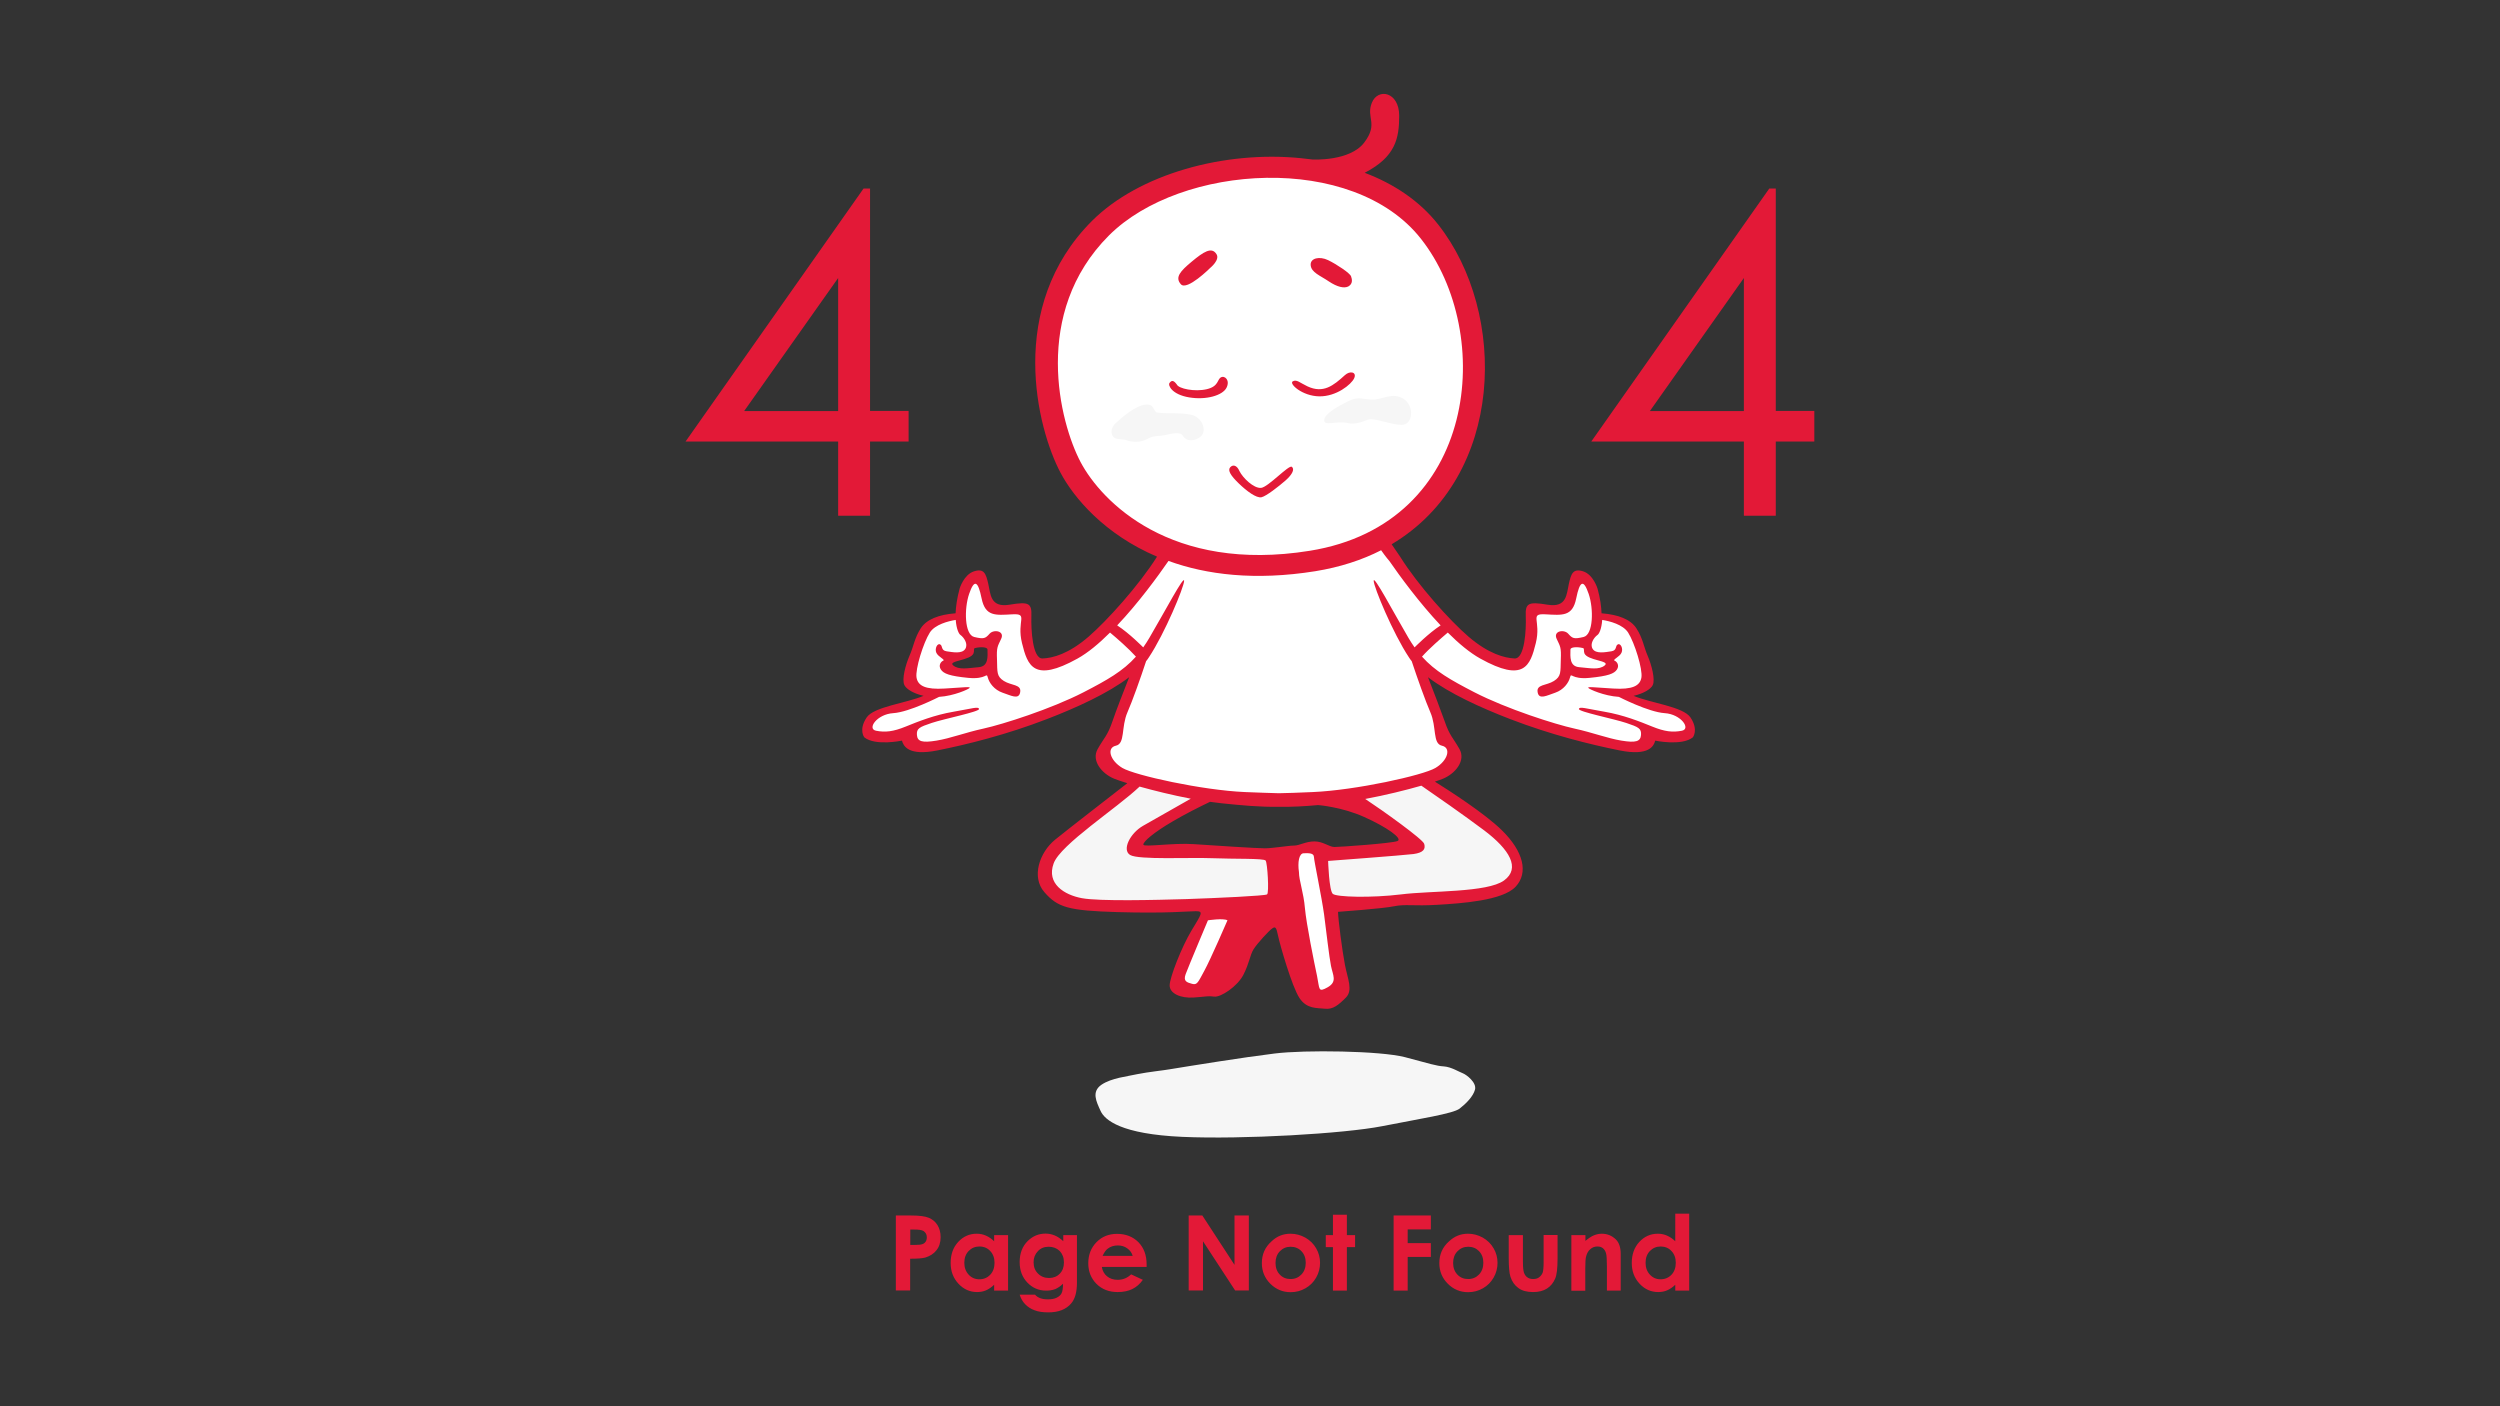
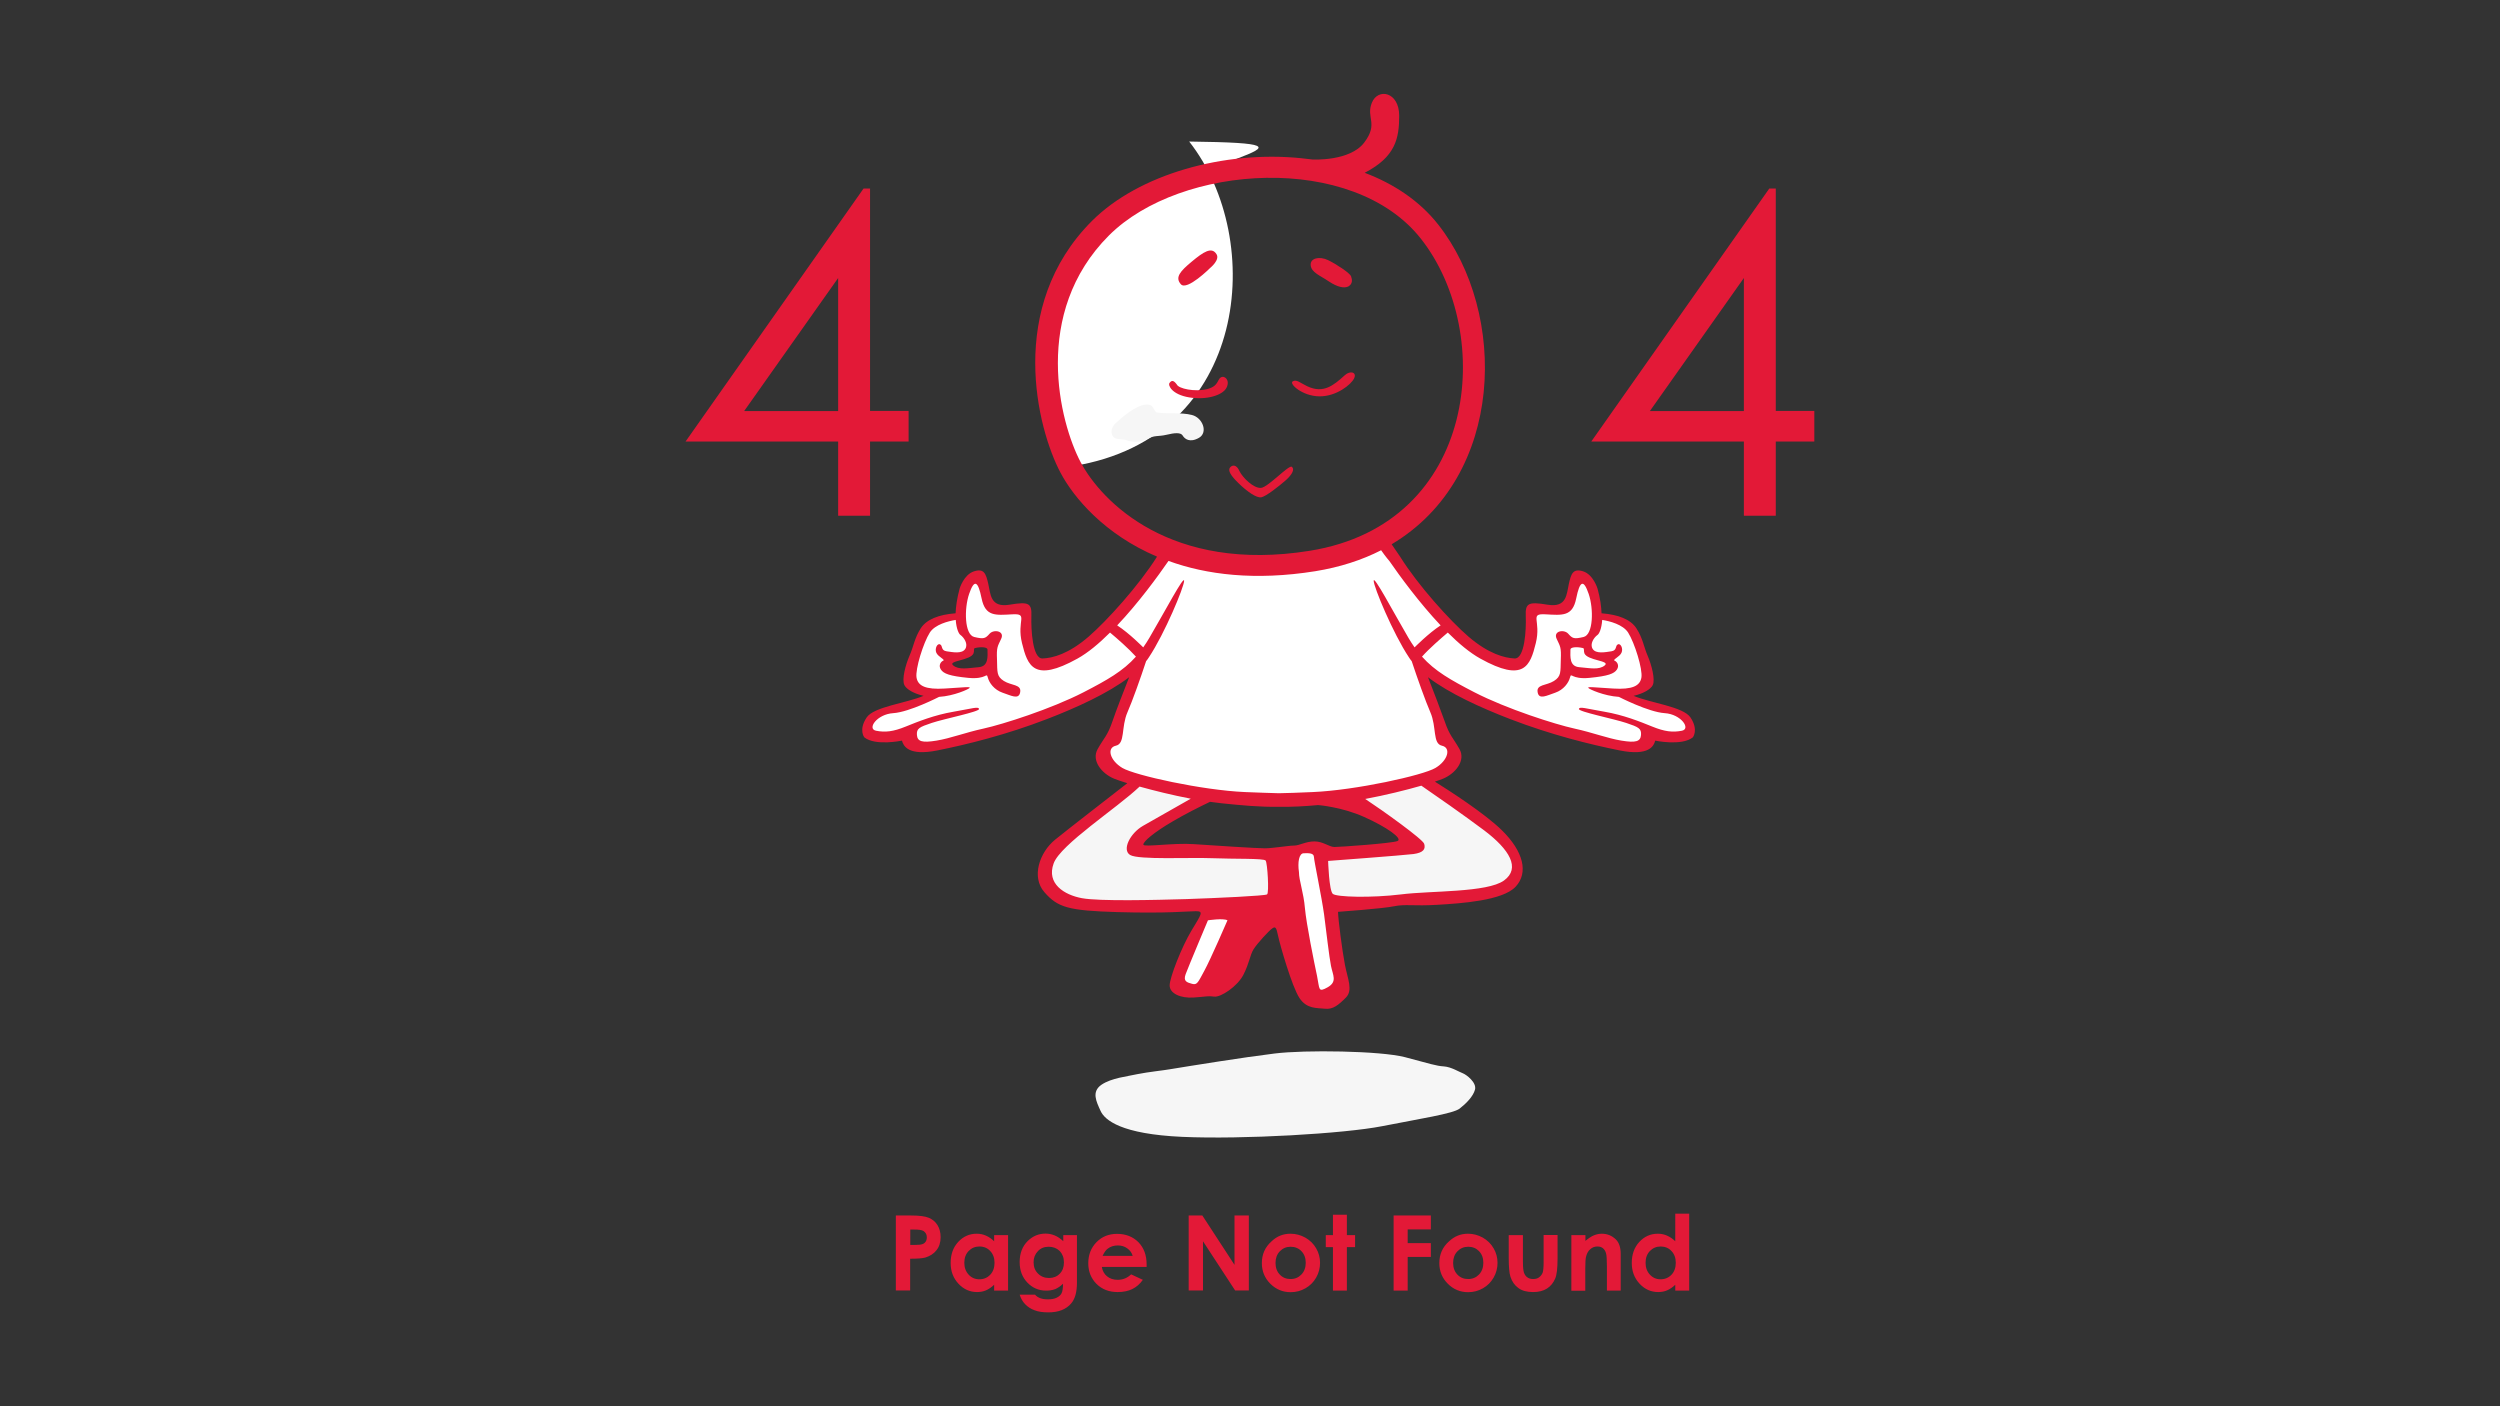
<svg xmlns="http://www.w3.org/2000/svg" version="1.1" id="Layer_1" x="0px" y="0px" viewBox="0 0 1920 1080" style="enable-background:new 0 0 1920 1080;" xml:space="preserve">
  <rect x="0" y="0" width="1920" height="1080" fill="#333333" stroke="none" />
  <style type="text/css">
	.st0{fill-rule:evenodd;clip-rule:evenodd;fill:#FFFFFF;}
	.st1{fill-rule:evenodd;clip-rule:evenodd;fill:#E31937;}
	.st2{fill-rule:evenodd;clip-rule:evenodd;fill:#F6F6F6;}
	.st3{fill:#E31937;}
</style>
-   <path class="st0" d="M847,176.8c-62,62-39.4,149.6-22.6,181.1c16.7,31.5,72,88.7,183.1,70.9c134.8-21.7,148.1-173.9,88.9-249.2  C1042,110.4,904.3,119.5,847,176.8" />
+   <path class="st0" d="M847,176.8c-62,62-39.4,149.6-22.6,181.1c134.8-21.7,148.1-173.9,88.9-249.2  C1042,110.4,904.3,119.5,847,176.8" />
  <path class="st1" d="M934.2,195.1c-3.7-5.8-10-1.6-18.9,5.8c-8.9,7.4-13.1,12.1-8.4,17.4c4.7,5.3,22.6-12.6,22.6-12.6  S937.2,199.5,934.2,195.1" />
  <path class="st1" d="M1035.5,220c-3.2,1.6-8.4,0.5-15-3.9c-6.6-4.5-13.4-6.8-13.9-12.4c-0.5-5.5,6.8-7.1,13.4-3.9  c6.6,3.2,16.8,10,17.6,12.4C1038.4,214.4,1039.2,217.9,1035.5,220" />
  <path class="st1" d="M903.8,295.3c-2.8-3.8-4.2-3-5.6-1.2c-1.4,1.8,1.8,8.9,15.1,11.1c13.3,2.2,25.6-1.6,28.6-7.3  c3-5.8-1.2-9.7-4.2-8.1c-3,1.6-1.6,6.9-10.9,9.1C917.5,301.1,905.2,298.5,903.8,295.3" />
  <path class="st1" d="M1004.1,296.7c-5.6-2.6-8.3-5.6-11.3-3.8c-3,1.8,7.3,11.3,20.4,11.5c13.1,0.2,24.6-9.1,26.8-13.9  c2.2-4.8-3.2-6-7.1-2.4C1024,296.2,1016.3,302.4,1004.1,296.7" />
  <path class="st2" d="M888.3,316.8c-3-1.9-1.7-6.8-9-6c-7.3,0.9-17.3,9.4-22.4,14.1c-5.1,4.7-3.8,11.5,1.3,12.2  c5.1,0.6,4.7,0.2,7.9,1.3c3.2,1.1,9.8,1.7,15.1-1.3c5.3-3,8.5-1.7,14.7-3.2c6.2-1.5,10.9-1.9,12.4,0.6c1.5,2.6,5.5,5.8,12.6,1.7  c7-4.1,2.8-15.4-5.5-17.5C907.1,316.6,897.5,318,888.3,316.8" />
-   <path class="st2" d="M1017.1,321.9c1.1-4.7,10.7-10,18.6-13.9c7.9-3.8,10.5-1.3,18.1-1.1c7.7,0.2,15.6-6,24.1-0.6  c8.5,5.3,7.5,20.3-1.7,20c-9.2-0.2-21.1-6-26.2-3.8c-3.4,1.4-9.7,3.8-14.9,2.4C1026.9,322.8,1015.7,328.1,1017.1,321.9" />
  <path class="st1" d="M951.9,361.8c-2.1-4.9-5.3-5.1-7.2-2.8c-1.9,2.3,0.4,6.2,6.6,12.2c6.2,6,13.6,11.5,17.5,10.7  c3.8-0.9,13.2-8.3,18.6-13c5.3-4.7,7-8.7,4.7-10.4c-2.3-1.7-18.1,15.6-23.6,16.2C962.8,375.2,954.4,366.9,951.9,361.8" />
  <path class="st0" d="M746.6,492.9h16c0,0,5.3,23.9-11.8,23.2c-17.1-0.7-19.4,0.1-22.8-4.3c-3.4-4.4,1.6-7.7,9.6-7.5  C745.7,504.4,746.6,492.9,746.6,492.9 M909.9,424l-12.5-4.4c0,0-31.2,52.1-62.6,74.1c-31.4,22.1-42,23.5-45.6-4.3  c-3.6-27.8,0.7-22.8-18.5-22.8c-19.2,0-11.4-29.2-23.5-23.5c-12.1,5.7-10.7,29.9-10.7,29.9s-18.5,0.7-25.7,10  c-7.1,9.3-8.6,21.4-11.4,29.2c-2.8,7.8-2.8,18.5,15,19.2c0,0-5,5.7-22.1,10.7c-17.1,5-30.6,7.8-24.9,22.8c0,0,19.2,3.6,29.2-2.1  c0,0-0.7,15,16.4,12.1c17.1-2.8,54.2-10,102.6-32.1c48.5-22.1,59.9-34.9,59.9-34.9s-19.2,57-25.7,66.3c-6.4,9.3-0.7,19.2,15.7,22.8  c16.4,3.6,67,19.2,121.1,19.2c54.2,0,132.5-17.8,129-34.9c-3.6-17.1-14.3-42.8-22.1-62c-7.8-19.2-20-34.9-20-34.9  s9.2,16.8,24.3,29.5c11.8,10,28.4,20.4,43.4,26.1c10.4,3.9,121.7,45.7,123.3,28.5c0.7-7.8,22.8-2.1,29.2-3.6  c6.4-1.4,4.6-10.3-6.8-17.5c-5.1-3.2-11.2-3.4-20.4-6.1c-11.4-3.3-26.2-9-34.1-11c0,0,16.5,2.9,26.1-1.8c8.3-4.1,3.4-20.8,0.3-33.9  c-1.8-7.3-8-14-14.5-17.3c-7-3.5-14.3-3.5-16.8-4.1c-5-1.1-2.1-12.1-5.7-21.4c-3.6-9.3-9.6-13.2-13.2-1.1  c-3.6,12.1,2.5,11.4-8.9,17.1c-11.4,5.7-24.2-6.8-23.5,6.8c0.7,13.5-3.9,34.2-16,36.3c-12.1,2.1-32.8-18.9-46.3-30.3  c-13.5-11.4-35.2-42.2-55.9-68.8C1057.9,412.1,976.6,449.6,909.9,424z" />
  <path class="st2" d="M873.3,599c0,0-50.6,41.9-61,50.5c-10.3,8.6-15.3,30.6,3.9,41.3c19.2,10.7,120.8,3.2,151.8,3.9  c31,0.7,120.8-3.6,142.5-5.7c21.7-2.1,53.4-1.8,54.5-21.7c1.1-20-42.8-45.6-51.3-52.7c-8.6-7.1-21.5-15.2-21.5-15.2l-50.2,12.2  c0,0,38.6,29.7,41.5,34.4c2.8,4.6-5.7,6.8-38.1,7.5c-32.4,0.7-60.9,4.3-111.2,1.1c-50.2-3.2-62,2.1-61.6-5  c0.4-7.1,13.2-15.7,24.9-21.4c11.8-5.7,27.9-17.5,27.9-17.5L873.3,599z" />
  <path class="st2" d="M898.4,821.2c17.1-2.8,57.4-9.3,80.5-12.1c23.2-2.9,81.2-2.1,100.1,2.8c18.9,5,24.2,6.8,29.9,7.1  c5.7,0.4,11.8,4.3,14.6,5.3c2.8,1.1,10.7,7.1,9.3,12.5c-1.4,5.3-6.8,10.7-11.8,14.6c-5,3.9-30.6,7.8-59.5,13.5  c-28.9,5.7-106.9,10.3-153.6,8.2c-46.7-2.1-59.5-12.8-62.7-20c-3.2-7.1-7.1-14.6,0.7-20c7.8-5.3,20-6.4,27.8-8.2  C881.6,823.3,894.8,821.9,898.4,821.2" />
  <path class="st1" d="M851.7,180.8c-59.6,59.6-37.8,143.8-21.8,174.1c16.1,30.3,69.2,85.3,176,68.1  c129.6-20.8,142.4-167.2,85.4-239.6C1039.1,117,906.8,125.8,851.7,180.8 M758.4,498.8c0.1,5.6,0.8,13-6.8,13.6  c-8.2,0.7-15.2,2.3-19.6-1.4c-4.4-3.7,13.5-3.6,15.7-9.3c0.7-1.9-0.2-3.7,1.1-4C753.9,496.5,758.3,497.1,758.4,498.8z M872.4,504.3  c-9.9,11.1-22.1,18-40.3,27.4c-24.9,12.8-62,24.6-76.6,27.8c-14.6,3.2-25.3,7.5-36.3,9.3c-11,1.8-14.6,0.7-15-4.3  c-0.4-5,1.8-6.1,11.4-9.3c9.6-3.2,36.7-8.6,36.3-10.7c-0.4-2.1-5-0.4-19.6,2.1c-14.6,2.5-27.1,7.5-36.7,11.4  c-9.6,3.9-15.7,4.6-22.8,3.2c-7.1-1.4,0.6-12.7,13.2-13.5c12.5-0.8,35.2-12.5,35.2-12.5l0,0c11.4-0.7,22.8-5.9,23.5-6.9  c0.7-1.1-4.6-0.4-19.2,0.5c-14.6,0.9-20.5-2-21.6-8.4c-1.1-6.4,5.2-26.7,10.2-34.6c4-6.2,14.2-8.8,19.9-9.7  c0.5,6.8,2.3,10.7,3.7,11.6c2.5,1.8,6.1,6.8,3.6,10.7c-2.5,3.9-9.6,2.5-14.3,1.8c-4.6-0.7-2.8-4.3-5-5.3c-2.1-1.1-4.3,3.2-2.9,6.4  c1.4,3.2,7.1,5.3,5.3,6.1c-1.8,0.7-3.9,3.6-1.8,6.8c2.1,3.2,6.8,5,21,6.4c14.3,1.4,13.9-4.6,15-0.4c1.1,4.3,5,9.6,11.4,11.8  c6.4,2.1,12.5,5.7,13.5-0.4c1.1-6.1-6.8-5-12.5-8.6c-5.7-3.6-5-6.8-5.3-16.4c-0.4-9.6,0.4-10,3.2-16c2.9-6.1-5.7-7.5-8.9-3.9  c-3.2,3.6-4.3,4.3-11.8,2.5c-7.5-1.8-7.8-21.7-3.9-33.1c3.9-11.4,6.8-10.3,9.6,3.6c2.9,13.9,10.7,12.8,23.5,12.1  c12.8-0.7,3.2,4.6,7.5,22.1c4.3,17.5,9.1,30.5,42.6,11.9c8.1-4.5,16.6-11.6,25-20C857.9,490.3,866.8,498.1,872.4,504.3z   M1206.1,498.8c-0.1,5.6-0.8,13,6.8,13.6c8.2,0.7,15.2,2.3,19.6-1.4c4.4-3.7-13.5-3.6-15.7-9.3c-0.7-1.9,0.2-3.7-1.1-4  C1210.6,496.5,1206.1,497.1,1206.1,498.8z M1092.1,504.3c9.9,11.1,22.1,18,40.3,27.4c24.9,12.8,62,24.6,76.6,27.8  c14.6,3.2,25.3,7.5,36.3,9.3c11,1.8,14.6,0.7,15-4.3c0.4-5-1.8-6.1-11.4-9.3c-9.6-3.2-36.7-8.6-36.3-10.7c0.4-2.1,5-0.4,19.6,2.1  c14.6,2.5,27.1,7.5,36.7,11.4c9.6,3.9,15.7,4.6,22.8,3.2c7.1-1.4-0.6-12.7-13.2-13.5c-12.5-0.8-35.2-12.5-35.2-12.5l0,0  c-11.4-0.7-22.8-5.9-23.5-6.9c-0.7-1.1,4.6-0.4,19.2,0.5c14.6,0.9,20.5-2,21.6-8.4c1.1-6.4-5.2-26.7-10.2-34.6  c-4-6.2-14.2-8.8-19.9-9.7c-0.5,6.8-2.3,10.7-3.7,11.6c-2.5,1.8-6.1,6.8-3.6,10.7c2.5,3.9,9.6,2.5,14.3,1.8c4.6-0.7,2.8-4.3,5-5.3  c2.1-1.1,4.3,3.2,2.8,6.4c-1.4,3.2-7.1,5.3-5.3,6.1c1.8,0.7,3.9,3.6,1.8,6.8c-2.1,3.2-6.8,5-21,6.4c-14.3,1.4-13.9-4.6-15-0.4  c-1.1,4.3-5,9.6-11.4,11.8c-6.4,2.1-12.5,5.7-13.5-0.4c-1.1-6.1,6.8-5,12.5-8.6c5.7-3.6,5-6.8,5.3-16.4c0.4-9.6-0.4-10-3.2-16  c-2.8-6.1,5.7-7.5,8.9-3.9c3.2,3.6,4.3,4.3,11.8,2.5c7.5-1.8,7.8-21.7,3.9-33.1c-3.9-11.4-6.8-10.3-9.6,3.6  c-2.8,13.9-10.7,12.8-23.5,12.1c-12.8-0.7-3.2,4.6-7.5,22.1c-4.3,17.5-9.1,30.5-42.6,11.9c-8.1-4.5-16.6-11.6-25-20  C1106.6,490.3,1097.6,498.1,1092.1,504.3z M982.2,609.2c-6.3-0.2-14.8-0.4-26.1-0.9c-32.8-1.4-84.4-12.8-94.1-18.5  c-9.6-5.7-12.3-15.5-5-17.1c7.3-1.6,3.9-14.2,8.9-25.7c3.7-8.4,10-26.1,14.3-39.2c0.8-1,1.5-1.9,2.1-2.9  c12.3-18.5,27.1-54.2,27.1-58.8c0-4.6-14.6,23.2-26.7,43.8c-1.5,2.6-3.1,5-4.7,7.3c0,0-10.6-10.8-20-16.9  c16.4-17.3,31.4-37.9,39.4-49.5c29.2,10.6,66.4,15.3,112.7,7.9c19.1-3.1,35.9-8.6,50.6-16.1c3.7,5.3,6.3,8.2,6.3,8.2  c8,11.6,23,32.1,39.4,49.5c-9.4,6.1-20,16.9-20,16.9c-1.6-2.3-3.2-4.7-4.7-7.3c-12.1-20.7-26.7-48.5-26.7-43.8  c0,4.6,14.8,40.3,27.1,58.8c0.6,1,1.3,1.9,2.1,2.9c4.3,13,10.6,30.7,14.3,39.2c5,11.4,1.6,24.1,8.9,25.7c7.3,1.6,4.6,11.4-5,17.1  c-9.6,5.7-61.3,17.1-94.1,18.5C997,608.8,988.5,609.1,982.2,609.2z M1048.5,613.6c15.6-2.9,31.3-6.8,43.1-10.2  c9.5,6.5,32.9,22.8,48.2,34.3c19.5,14.7,28.2,29.1,15.3,38.5c-12.9,9.4-56.3,7.8-79.1,10.7c-22.8,2.8-49.5,2.1-52.4-0.4  c-2.9-2.5-3.6-25.3-3.6-25.3s57.7-4.3,65.6-5.3c7.8-1.1,9.3-3.9,8.2-7.8C1092.9,644.6,1061.7,622.3,1048.5,613.6z M929.3,615.8  c3,0.4,5.9,0.8,8.7,1.1c14.8,1.5,29.4,3,44.3,2.7c10.2,0.2,20-0.4,30-1.3c0.1,0,17.8,1.3,35.3,9.1c17.5,7.8,29.9,16.7,25.7,18.5  c-4.3,1.8-44.5,4.6-48.5,4.6c-3.9,0-8.6-4.3-15.3-4.3c-6.8,0-11.4,3.2-15.7,3.2c-4.3,0-16.4,2.1-22.4,2.1c-6.1,0-38.5-2.1-54.5-3.2  c-16-1.1-38.5,2.5-38.8,0.4c-0.4-2.1,7.8-9.3,22.4-17.8C909.6,625.5,921.7,619.4,929.3,615.8z M875.2,604.1  c11.1,3.1,25.2,6.6,39.3,9.3c-10,5.7-29.4,16.7-36.6,20.8c-10,5.7-16.4,18.5-10,22.4c6.4,3.9,46,1.8,63.1,2.5  c17.1,0.7,39.5,0,41,1.8c1.4,1.8,2.8,24.9,1.1,26c-1.8,1.1-38.1,2.8-62,3.6c-23.9,0.7-66.6,1.8-80.2-0.7  c-13.5-2.5-27.4-11.1-21.7-26.7C814.4,648.6,857.9,620.6,875.2,604.1z M838.7,169.6c-66.2,66.2-42.1,159.8-24.2,193.5  c10.2,19.2,33.8,47.3,74.1,64.4c-13.8,22-38.5,49.3-52.6,61.5c-15.3,13.2-27.4,16.4-35.3,16.7c-7.8,0.4-8.9-22.4-8.6-32.4  c0.4-10-1.8-11.4-16.7-8.9c-15,2.5-14.6-8.2-16.4-16c-1.8-7.8-3.2-12.1-11-9.6c-7.8,2.5-11,13.2-11,13.2c-2,7.5-2.9,13.8-3.1,19  c-12.8,1-22.3,4.6-26.8,11.6c-4.8,7.5-5.5,14.1-8.6,21c-3,6.9-6.1,18.3-3.9,22.6c1.5,3.1,7.2,6.5,14.7,8.2  c-13,5.6-38.1,8.3-43.7,16.6c-6.4,9.6-1.8,15.3-1.8,15.3c8.6,6.8,28.9,2.5,28.9,2.5c1.1,3.9,4.6,12.1,27.4,7.5  c22.8-4.6,52.8-12,84.1-24.1c22.6-8.7,46.7-19.7,63-32.1c-3.8,9.7-10.2,26-12.8,33.8c-3.9,11.4-6.4,12.5-11.4,21.4  c-5,8.9,3.2,18.9,12.8,22.8c2,0.8,5.5,2,10,3.4c-11.8,9.2-45.8,35.5-55.5,43.4c-11.8,9.6-18.5,28.5-8.2,40.3  c10.3,11.8,18.5,14.2,56.3,15.3c37.8,1.1,54.2-0.7,60.2-0.7c6.1,0,3.9,2.5-3.6,15c-7.5,12.5-16.7,36-16.7,42c0,6.1,8.2,10,18.5,9.3  c10.3-0.7,10.7-1.4,15.7-0.7c5,0.7,17.8-7.8,22.4-16.7c4.6-8.9,5-15,7.8-19.6c2.9-4.6,11.8-14.3,14.3-16c2.5-1.8,3.2-1.1,4.6,5.7  c1.4,6.8,10.7,39.2,16.4,47.7c5.7,8.6,13.5,7.5,19.6,8.2c6.1,0.7,10.3-2.8,16-8.5c5.7-5.7,1.4-14.3-0.7-25.3  c-2.1-11-5.1-34.1-5.3-40.6c0,0,34.6-2.5,43.1-4.3c8.6-1.8,14.6,0,33.1-1.1c18.5-1.1,50.2-3.2,60.2-13.9c10-10.7,6.1-27.1-10.7-43.5  c-13.2-12.9-40.4-30.4-51.3-37.2c2.6-0.9,4.7-1.6,6.1-2.2c9.6-3.9,17.8-13.9,12.8-22.8c-5-8.9-7.5-10-11.4-21.4  c-2.7-7.7-9-24.1-12.8-33.8c16.3,12.4,40.4,23.4,63,32.1c31.4,12.1,61.3,19.5,84.1,24.1c22.8,4.6,26.4-3.5,27.4-7.5  c0,0,20.3,4.3,28.9-2.5c0,0,4.6-5.7-1.8-15.3c-5.6-8.3-30.7-11.1-43.7-16.6c7.5-1.7,13.2-5.1,14.7-8.2c2.1-4.3-0.9-15.7-3.9-22.6  c-3-6.9-3.7-13.5-8.6-21c-4.5-7-14-10.6-26.8-11.6c-0.2-5.2-1-11.5-3.1-19c0,0-3.2-10.7-11-13.2c-7.8-2.5-9.3,1.8-11,9.6  c-1.8,7.8-1.4,18.5-16.4,16c-15-2.5-17.1-1.1-16.7,8.9c0.4,10-0.7,32.8-8.6,32.4c-7.8-0.4-20-3.6-35.3-16.7  c-14.1-12.1-38.8-39.4-52.6-61.5c-1.5-2.3-4.1-6.1-6.5-9.5c87.5-52.1,89.1-177.8,35.8-245.5c-14.3-18.2-34-31.3-56.5-39.8  c23.6-12.2,26.5-26.3,26.5-43.8c0-18.4-16.3-21.6-21-10c-4.7,11.6,5.3,15.8-5.8,30.5c-11,14.7-39.8,13.1-39.8,13.1l0,0  c-2.8-0.4-5.7-0.7-8.6-1C940.2,115.5,874.7,133.7,838.7,169.6z" />
  <path class="st0" d="M942.7,706.8c-3.2-1.8-15,0-15,0s-15,35.6-17.1,41.3c-2.1,5.7,1.1,6.4,5,7.5c3.9,1.1,4.6-1.4,9.3-10  C929.6,737.1,942.7,706.8,942.7,706.8" />
  <path class="st0" d="M997.6,669.8c0,6.4,3.6,15.7,4.6,27.8c1.1,12.1,7.1,41.7,9.3,52c2.1,10.3,0.7,12.8,8.2,8.6  c7.5-4.3,3.9-9.3,2.5-16.4c-1.4-7.1-3.6-26.4-5.3-39.5c-1.8-13.2-7.7-41.1-7.8-44.2c-0.1-3.1-4.2-2.9-7.8-2.8  C997.6,655.3,996.5,662.3,997.6,669.8" />
  <path class="st3" d="M643.7,315.6V213.5l-72.2,102.2H643.7z M663.2,144.8h5v170.8h29.6v23.5h-29.6v57h-24.5v-57H526.5L663.2,144.8z" />
  <path class="st3" d="M1339.3,315.6V213.5l-72.2,102.2H1339.3z M1358.8,144.8h5v170.8h29.6v23.5h-29.6v57h-24.5v-57h-117.2  L1358.8,144.8z" />
  <path class="st3" d="M1275.4,957.3c-3.3,0-6.1,1.2-8.3,3.5c-2.2,2.3-3.3,5.3-3.3,9c0,3.7,1.1,6.7,3.3,9.1c2.2,2.4,5,3.6,8.2,3.6  c3.4,0,6.2-1.2,8.4-3.5c2.2-2.3,3.3-5.4,3.3-9.2c0-3.7-1.1-6.7-3.3-9C1281.6,958.5,1278.7,957.3,1275.4,957.3 M1286.6,932.1h10.7  v59.1h-10.7v-4.5c-2.1,2-4.2,3.4-6.3,4.3c-2.1,0.9-4.4,1.3-6.8,1.3c-5.5,0-10.3-2.1-14.3-6.4c-4-4.3-6-9.6-6-15.9  c0-6.6,1.9-12,5.8-16.2c3.9-4.2,8.6-6.3,14.2-6.3c2.6,0,5,0.5,7.2,1.5c2.2,1,4.3,2.4,6.2,4.3V932.1z M1206.9,948.6h10.7v4.4  c2.4-2,4.6-3.5,6.6-4.3c2-0.8,4-1.2,6-1.2c4.2,0,7.8,1.5,10.8,4.4c2.5,2.5,3.7,6.2,3.7,11.1v28.2h-10.6v-18.7  c0-5.1-0.2-8.5-0.7-10.1c-0.5-1.7-1.3-2.9-2.4-3.8c-1.1-0.9-2.5-1.3-4.2-1.3c-2.2,0-4,0.7-5.6,2.2c-1.6,1.4-2.6,3.4-3.2,6  c-0.3,1.3-0.5,4.2-0.5,8.7v17.1h-10.7V948.6z M1158.8,948.6h10.8v20.5c0,4,0.3,6.8,0.8,8.3c0.6,1.6,1.4,2.8,2.6,3.6  c1.2,0.9,2.7,1.3,4.5,1.3c1.8,0,3.3-0.4,4.5-1.3c1.2-0.9,2.2-2.1,2.8-3.7c0.4-1.2,0.7-3.8,0.7-7.9v-20.9h10.7v18.1  c0,7.4-0.6,12.5-1.8,15.3c-1.4,3.3-3.5,5.9-6.3,7.7c-2.8,1.8-6.4,2.7-10.7,2.7c-4.7,0-8.5-1-11.3-3.1c-2.9-2.1-4.9-5-6.1-8.7  c-0.8-2.6-1.3-7.3-1.3-14.1V948.6z M1127.6,957.5c-3.3,0-6.1,1.2-8.3,3.5c-2.2,2.3-3.3,5.3-3.3,8.9c0,3.7,1.1,6.7,3.3,9  c2.2,2.3,4.9,3.4,8.3,3.4c3.3,0,6.1-1.2,8.3-3.5c2.2-2.3,3.3-5.3,3.3-9c0-3.7-1.1-6.6-3.3-8.9C1133.8,958.7,1131,957.5,1127.6,957.5  z M1127.4,947.5c4,0,7.8,1,11.4,3c3.5,2,6.3,4.7,8.3,8.2c2,3.4,3,7.2,3,11.2c0,4-1,7.8-3,11.3c-2,3.5-4.7,6.2-8.2,8.2  c-3.5,2-7.2,3-11.4,3c-6.1,0-11.3-2.2-15.6-6.5c-4.3-4.3-6.5-9.6-6.5-15.8c0-6.7,2.4-12.2,7.3-16.6  C1117,949.4,1121.9,947.5,1127.4,947.5z M1070.3,933.5h28.6v10.7h-17.8v10.5h17.8v10.6h-17.8v25.9h-10.8V933.5z M1023.7,932.9h10.7  v15.7h6.3v9.2h-6.3v33.4h-10.7v-33.4h-5.5v-9.2h5.5V932.9z M991.2,957.5c-3.3,0-6.1,1.2-8.3,3.5c-2.2,2.3-3.3,5.3-3.3,8.9  c0,3.7,1.1,6.7,3.3,9c2.2,2.3,4.9,3.4,8.3,3.4c3.3,0,6.1-1.2,8.3-3.5c2.2-2.3,3.3-5.3,3.3-9c0-3.7-1.1-6.6-3.3-8.9  C997.4,958.7,994.6,957.5,991.2,957.5z M991.1,947.5c4,0,7.8,1,11.4,3c3.5,2,6.3,4.7,8.3,8.2c2,3.4,3,7.2,3,11.2c0,4-1,7.8-3,11.3  c-2,3.5-4.7,6.2-8.2,8.2c-3.5,2-7.2,3-11.4,3c-6.1,0-11.3-2.2-15.6-6.5c-4.3-4.3-6.5-9.6-6.5-15.8c0-6.7,2.4-12.2,7.3-16.6  C980.6,949.4,985.5,947.5,991.1,947.5z M912.9,933.5h10.5l24.7,37.9v-37.9h11v57.6h-10.5l-24.7-37.8v37.8h-11V933.5z M869.9,964.5  c-0.7-2.4-2.1-4.3-4.2-5.8c-2.1-1.5-4.5-2.2-7.2-2.2c-3,0-5.6,0.8-7.8,2.5c-1.4,1-2.7,2.9-3.9,5.5H869.9z M880.6,973h-34.4  c0.5,3,1.8,5.4,4,7.2c2.2,1.8,4.9,2.7,8.2,2.7c4,0,7.4-1.4,10.3-4.2l9,4.2c-2.2,3.2-4.9,5.5-8.1,7.1c-3.1,1.5-6.8,2.3-11.2,2.3  c-6.7,0-12.1-2.1-16.3-6.3c-4.2-4.2-6.3-9.5-6.3-15.8c0-6.5,2.1-11.9,6.3-16.2c4.2-4.3,9.5-6.4,15.8-6.4c6.7,0,12.2,2.2,16.4,6.4  c4.2,4.3,6.3,10,6.3,17L880.6,973z M805.4,957.5c-3.4,0-6.2,1.1-8.3,3.4c-2.2,2.3-3.3,5.1-3.3,8.5c0,3.6,1.1,6.5,3.4,8.7  c2.2,2.3,5.1,3.4,8.5,3.4c3.3,0,6.1-1.1,8.2-3.3c2.2-2.2,3.2-5.1,3.2-8.7c0-3.6-1.1-6.4-3.2-8.7  C811.6,958.6,808.8,957.5,805.4,957.5z M816.4,948.6h10.7v36.5c0,7.2-1.5,12.5-4.4,15.9c-3.9,4.6-9.7,6.9-17.6,6.9  c-4.2,0-7.7-0.5-10.5-1.6c-2.8-1-5.3-2.6-7.2-4.6c-2-2-3.4-4.5-4.3-7.4h11.8c1,1.2,2.4,2.1,4,2.7c1.6,0.6,3.6,0.9,5.8,0.9  c2.9,0,5.2-0.4,6.9-1.3c1.8-0.9,3-2,3.7-3.4c0.7-1.4,1.1-3.8,1.1-7.3c-1.9,1.9-3.9,3.2-5.9,4.1c-2.1,0.8-4.4,1.2-7,1.2  c-5.7,0-10.6-2.1-14.5-6.2c-3.9-4.1-5.9-9.3-5.9-15.7c0-6.8,2.1-12.2,6.3-16.3c3.8-3.7,8.3-5.6,13.6-5.6c2.5,0,4.8,0.5,7,1.4  c2.2,0.9,4.4,2.4,6.6,4.4V948.6z M752.2,957.3c-3.3,0-6.1,1.2-8.3,3.5c-2.2,2.3-3.3,5.3-3.3,9c0,3.7,1.1,6.7,3.3,9.1  c2.2,2.4,5,3.6,8.2,3.6c3.4,0,6.2-1.2,8.4-3.5c2.2-2.3,3.3-5.4,3.3-9.2c0-3.7-1.1-6.7-3.3-9C758.4,958.5,755.6,957.3,752.2,957.3z   M763.5,948.6h10.7v42.6h-10.7v-4.5c-2.1,2-4.2,3.4-6.3,4.3c-2.1,0.9-4.4,1.3-6.8,1.3c-5.5,0-10.3-2.1-14.3-6.4c-4-4.3-6-9.6-6-15.9  c0-6.6,1.9-12,5.8-16.2c3.9-4.2,8.6-6.3,14.2-6.3c2.6,0,5,0.5,7.2,1.5c2.2,1,4.3,2.4,6.2,4.3V948.6z M699.2,956.1h3.5  c2.7,0,4.7-0.2,5.7-0.6c1.1-0.4,1.9-1,2.5-1.9c0.6-0.9,0.9-2,0.9-3.3c0-2.2-0.9-3.8-2.6-4.9c-1.3-0.8-3.6-1.1-7-1.1h-3.1V956.1z   M688.2,933.5h11.6c6.3,0,10.8,0.6,13.6,1.8c2.8,1.2,5,3,6.6,5.6c1.6,2.6,2.4,5.7,2.4,9.3c0,4-1.1,7.4-3.2,10  c-2.1,2.7-5,4.5-8.6,5.6c-2.1,0.6-6,0.9-11.6,0.9v24.4h-11V933.5z" />
</svg>